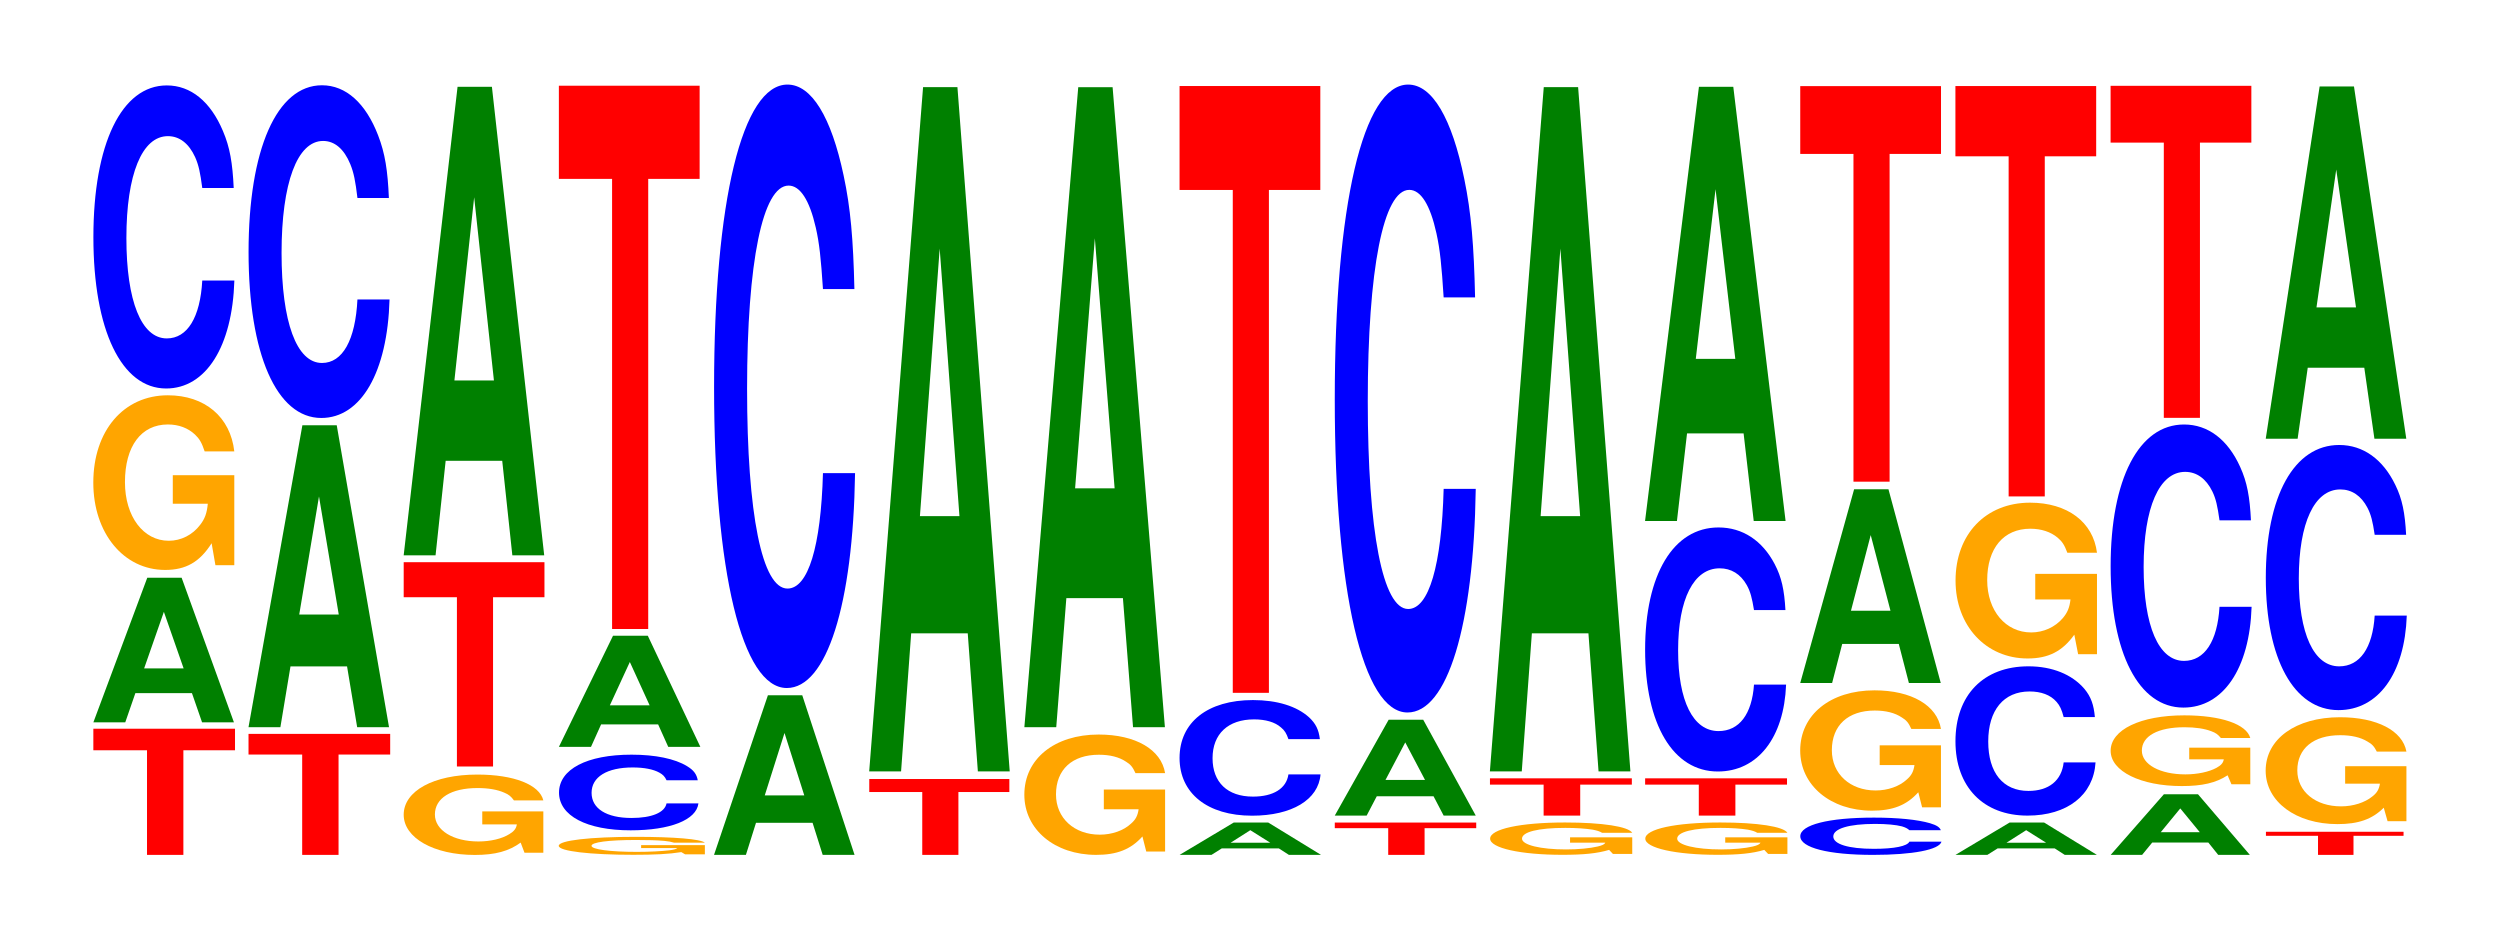
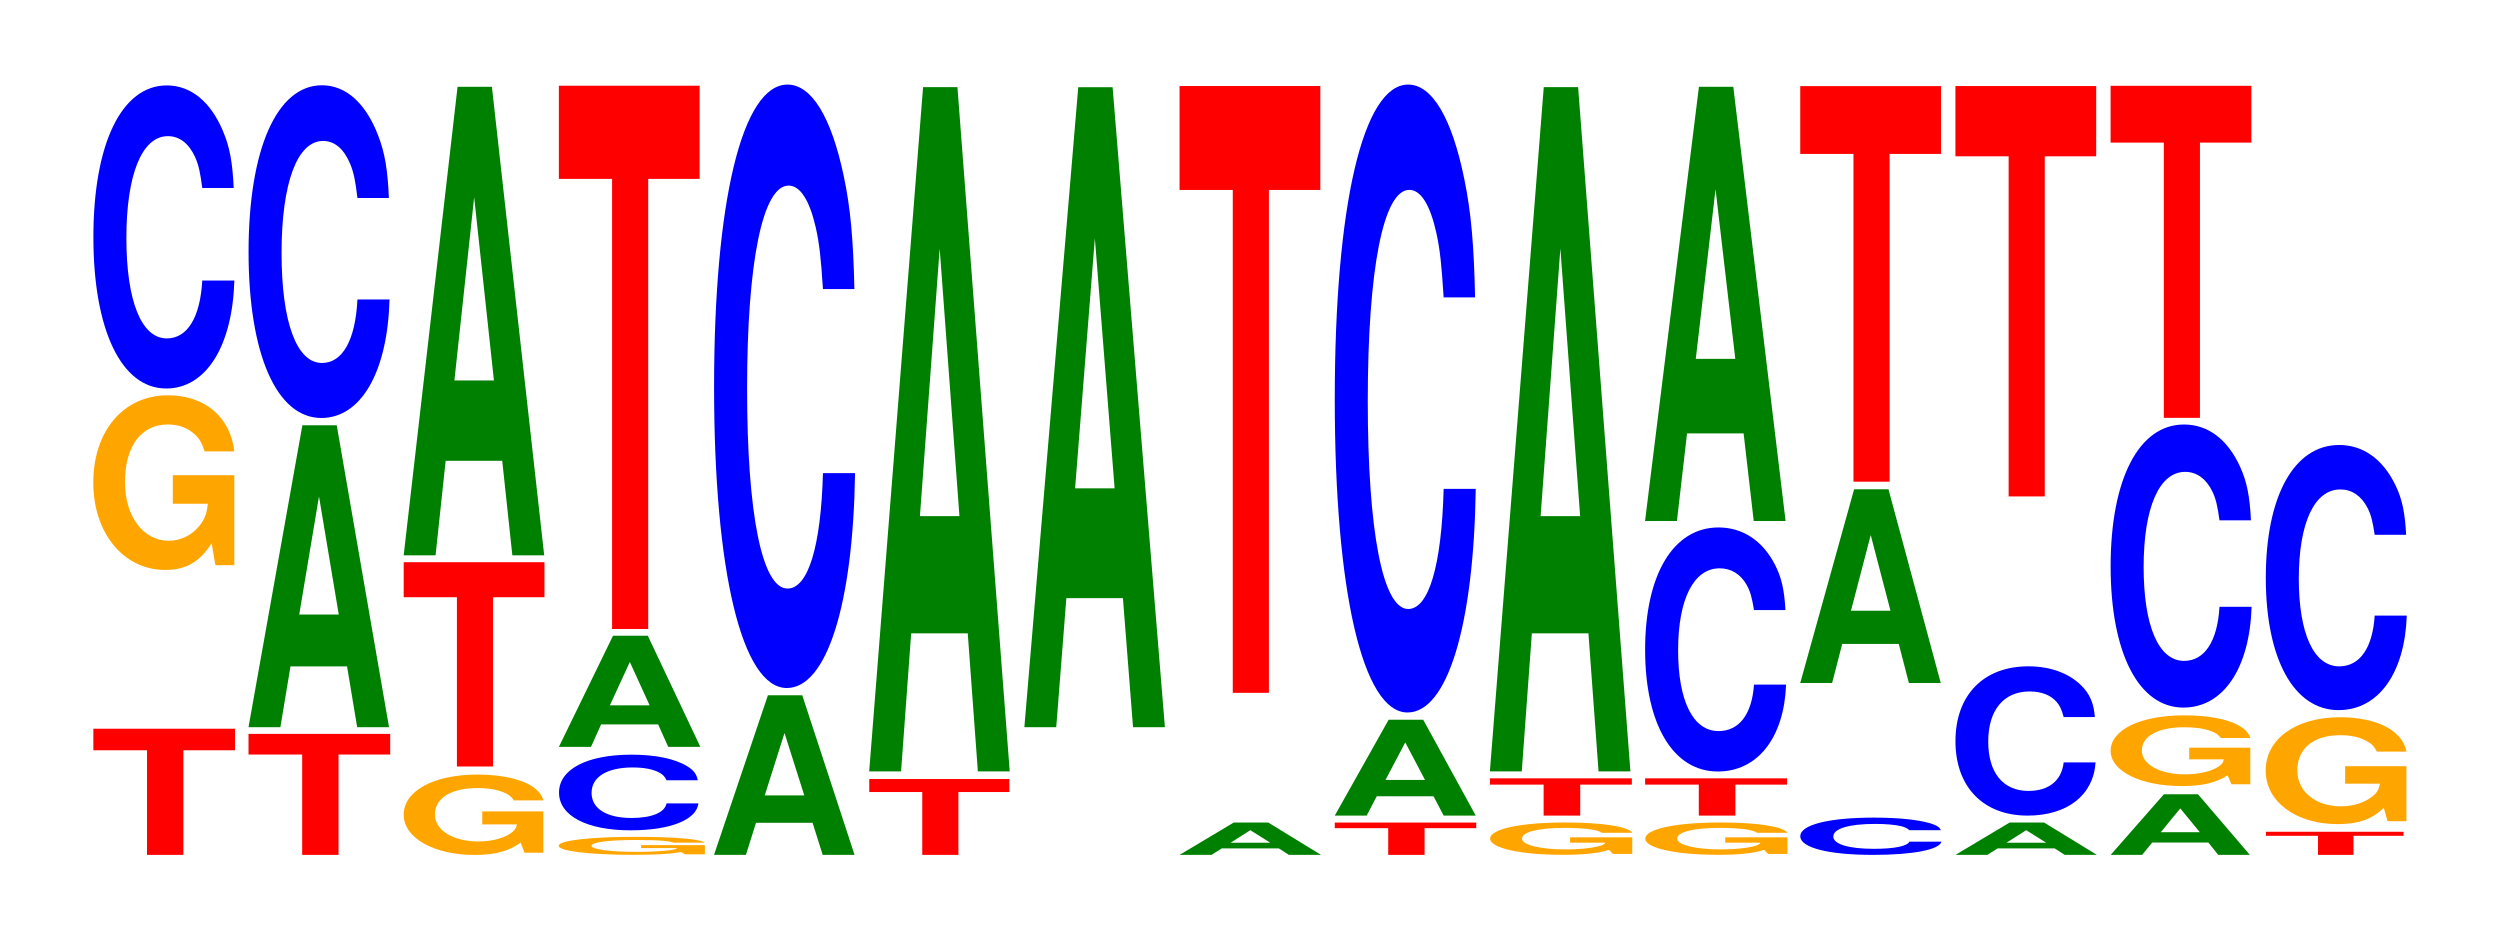
<svg xmlns="http://www.w3.org/2000/svg" xmlns:xlink="http://www.w3.org/1999/xlink" width="174pt" height="66pt" viewBox="0 0 174 66" version="1.1">
  <defs>
    <g>
      <symbol overflow="visible" id="glyph0-0">
        <path style="stroke:none;" d="M 6.5 -7.281 L 10.094 -7.281 L 10.094 -8.781 L 0.234 -8.781 L 0.234 -7.281 L 3.969 -7.281 L 3.969 0 L 6.5 0 Z M 6.5 -7.281 " />
      </symbol>
      <symbol overflow="visible" id="glyph1-0">
-         <path style="stroke:none;" d="M 7.234 -2.031 L 7.938 0 L 10.156 0 L 6.516 -10.062 L 4.125 -10.062 L 0.375 0 L 2.594 0 L 3.297 -2.031 Z M 6.656 -3.75 L 3.906 -3.75 L 5.281 -7.688 Z M 6.656 -3.75 " />
-       </symbol>
+         </symbol>
      <symbol overflow="visible" id="glyph2-0">
        <path style="stroke:none;" d="M 10.422 -6.234 L 6.141 -6.234 L 6.141 -4.25 L 8.578 -4.25 C 8.516 -3.594 8.375 -3.203 8.047 -2.781 C 7.516 -2.078 6.719 -1.672 5.859 -1.672 C 4.094 -1.672 2.812 -3.359 2.812 -5.75 C 2.812 -8.25 3.938 -9.766 5.797 -9.766 C 6.562 -9.766 7.203 -9.516 7.688 -9.062 C 8 -8.766 8.156 -8.5 8.359 -7.891 L 10.422 -7.891 C 10.156 -10.281 8.375 -11.797 5.797 -11.797 C 2.719 -11.797 0.609 -9.328 0.609 -5.719 C 0.609 -2.203 2.719 0.359 5.609 0.359 C 7.047 0.359 8.016 -0.188 8.844 -1.5 L 9.109 0.031 L 10.422 0.031 Z M 10.422 -6.234 " />
      </symbol>
      <symbol overflow="visible" id="glyph3-0">
        <path style="stroke:none;" d="M 10.438 -13.312 C 10.359 -15.047 10.172 -16.156 9.688 -17.281 C 8.828 -19.328 7.453 -20.453 5.781 -20.453 C 2.641 -20.453 0.672 -16.406 0.672 -9.891 C 0.672 -3.422 2.625 0.641 5.734 0.641 C 8.5 0.641 10.344 -2.266 10.484 -6.875 L 8.25 -6.875 C 8.109 -4.312 7.219 -2.844 5.781 -2.844 C 4.016 -2.844 2.969 -5.438 2.969 -9.828 C 2.969 -14.281 4.062 -16.922 5.859 -16.922 C 6.656 -16.922 7.312 -16.422 7.75 -15.469 C 8 -14.906 8.109 -14.391 8.25 -13.312 Z M 10.438 -13.312 " />
      </symbol>
      <symbol overflow="visible" id="glyph4-0">
        <path style="stroke:none;" d="M 6.5 -6.984 L 10.094 -6.984 L 10.094 -8.422 L 0.234 -8.422 L 0.234 -6.984 L 3.969 -6.984 L 3.969 0 L 6.5 0 Z M 6.5 -6.984 " />
      </symbol>
      <symbol overflow="visible" id="glyph5-0">
        <path style="stroke:none;" d="M 7.234 -4.234 L 7.938 0 L 10.156 0 L 6.516 -21.016 L 4.125 -21.016 L 0.375 0 L 2.594 0 L 3.297 -4.234 Z M 6.656 -7.844 L 3.906 -7.844 L 5.281 -16.062 Z M 6.656 -7.844 " />
      </symbol>
      <symbol overflow="visible" id="glyph6-0">
        <path style="stroke:none;" d="M 10.438 -14.609 C 10.359 -16.516 10.172 -17.719 9.688 -18.969 C 8.828 -21.203 7.453 -22.453 5.781 -22.453 C 2.641 -22.453 0.672 -18 0.672 -10.844 C 0.672 -3.75 2.625 0.703 5.734 0.703 C 8.5 0.703 10.344 -2.484 10.484 -7.547 L 8.25 -7.547 C 8.109 -4.719 7.219 -3.125 5.781 -3.125 C 4.016 -3.125 2.969 -5.969 2.969 -10.781 C 2.969 -15.656 4.062 -18.578 5.859 -18.578 C 6.656 -18.578 7.312 -18.031 7.75 -16.969 C 8 -16.359 8.109 -15.781 8.25 -14.609 Z M 10.438 -14.609 " />
      </symbol>
      <symbol overflow="visible" id="glyph7-0">
        <path style="stroke:none;" d="M 10.328 -2.859 L 6.078 -2.859 L 6.078 -1.953 L 8.484 -1.953 C 8.438 -1.656 8.281 -1.469 7.969 -1.281 C 7.453 -0.953 6.641 -0.766 5.812 -0.766 C 4.047 -0.766 2.781 -1.547 2.781 -2.641 C 2.781 -3.781 3.906 -4.484 5.75 -4.484 C 6.5 -4.484 7.141 -4.375 7.625 -4.156 C 7.922 -4.031 8.078 -3.906 8.281 -3.625 L 10.328 -3.625 C 10.062 -4.719 8.281 -5.422 5.734 -5.422 C 2.688 -5.422 0.609 -4.281 0.609 -2.625 C 0.609 -1.016 2.703 0.172 5.562 0.172 C 6.984 0.172 7.938 -0.094 8.75 -0.688 L 9.016 0.016 L 10.328 0.016 Z M 10.328 -2.859 " />
      </symbol>
      <symbol overflow="visible" id="glyph8-0">
        <path style="stroke:none;" d="M 6.453 -11.781 L 10.031 -11.781 L 10.031 -14.219 L 0.234 -14.219 L 0.234 -11.781 L 3.938 -11.781 L 3.938 0 L 6.453 0 Z M 6.453 -11.781 " />
      </symbol>
      <symbol overflow="visible" id="glyph9-0">
        <path style="stroke:none;" d="M 7.234 -6.578 L 7.938 0 L 10.156 0 L 6.516 -32.609 L 4.125 -32.609 L 0.375 0 L 2.594 0 L 3.297 -6.578 Z M 6.656 -12.172 L 3.906 -12.172 L 5.281 -24.922 Z M 6.656 -12.172 " />
      </symbol>
      <symbol overflow="visible" id="glyph10-0">
        <path style="stroke:none;" d="M 10.812 -0.641 L 6.375 -0.641 L 6.375 -0.438 L 8.891 -0.438 C 8.828 -0.375 8.688 -0.328 8.344 -0.281 C 7.797 -0.219 6.969 -0.172 6.078 -0.172 C 4.234 -0.172 2.922 -0.344 2.922 -0.594 C 2.922 -0.844 4.094 -1 6.016 -1 C 6.812 -1 7.484 -0.984 7.984 -0.938 C 8.297 -0.906 8.469 -0.875 8.672 -0.812 L 10.812 -0.812 C 10.531 -1.062 8.688 -1.219 6 -1.219 C 2.812 -1.219 0.641 -0.969 0.641 -0.594 C 0.641 -0.219 2.828 0.031 5.828 0.031 C 7.312 0.031 8.312 -0.016 9.172 -0.156 L 9.438 0 L 10.812 0 Z M 10.812 -0.641 " />
      </symbol>
      <symbol overflow="visible" id="glyph11-0">
        <path style="stroke:none;" d="M 10.328 -3.328 C 10.25 -3.75 10.047 -4.031 9.578 -4.312 C 8.734 -4.828 7.375 -5.109 5.719 -5.109 C 2.609 -5.109 0.672 -4.094 0.672 -2.469 C 0.672 -0.859 2.594 0.156 5.656 0.156 C 8.406 0.156 10.234 -0.562 10.375 -1.719 L 8.156 -1.719 C 8.031 -1.078 7.125 -0.703 5.719 -0.703 C 3.969 -0.703 2.938 -1.359 2.938 -2.453 C 2.938 -3.562 4.016 -4.219 5.797 -4.219 C 6.594 -4.219 7.234 -4.094 7.656 -3.859 C 7.906 -3.719 8.031 -3.594 8.156 -3.328 Z M 10.328 -3.328 " />
      </symbol>
      <symbol overflow="visible" id="glyph12-0">
        <path style="stroke:none;" d="M 7.281 -1.562 L 7.984 0 L 10.219 0 L 6.562 -7.734 L 4.141 -7.734 L 0.375 0 L 2.609 0 L 3.312 -1.562 Z M 6.688 -2.891 L 3.922 -2.891 L 5.312 -5.906 Z M 6.688 -2.891 " />
      </symbol>
      <symbol overflow="visible" id="glyph13-0">
        <path style="stroke:none;" d="M 6.453 -31.328 L 10.031 -31.328 L 10.031 -37.812 L 0.234 -37.812 L 0.234 -31.328 L 3.938 -31.328 L 3.938 0 L 6.453 0 Z M 6.453 -31.328 " />
      </symbol>
      <symbol overflow="visible" id="glyph14-0">
        <path style="stroke:none;" d="M 7.234 -2.234 L 7.938 0 L 10.156 0 L 6.516 -11.109 L 4.125 -11.109 L 0.375 0 L 2.594 0 L 3.297 -2.234 Z M 6.656 -4.141 L 3.906 -4.141 L 5.281 -8.484 Z M 6.656 -4.141 " />
      </symbol>
      <symbol overflow="visible" id="glyph15-0">
        <path style="stroke:none;" d="M 10.438 -26.5 C 10.359 -29.953 10.172 -32.156 9.688 -34.406 C 8.828 -38.484 7.453 -40.734 5.781 -40.734 C 2.641 -40.734 0.672 -32.656 0.672 -19.672 C 0.672 -6.812 2.625 1.266 5.734 1.266 C 8.5 1.266 10.344 -4.5 10.484 -13.688 L 8.25 -13.688 C 8.109 -8.578 7.219 -5.656 5.781 -5.656 C 4.016 -5.656 2.969 -10.828 2.969 -19.562 C 2.969 -28.422 4.062 -33.703 5.859 -33.703 C 6.656 -33.703 7.312 -32.703 7.75 -30.781 C 8 -29.688 8.109 -28.641 8.25 -26.5 Z M 10.438 -26.5 " />
      </symbol>
      <symbol overflow="visible" id="glyph16-0">
        <path style="stroke:none;" d="M 6.438 -4.375 L 9.984 -4.375 L 9.984 -5.281 L 0.234 -5.281 L 0.234 -4.375 L 3.922 -4.375 L 3.922 0 L 6.438 0 Z M 6.438 -4.375 " />
      </symbol>
      <symbol overflow="visible" id="glyph17-0">
        <path style="stroke:none;" d="M 7.234 -9.609 L 7.938 0 L 10.156 0 L 6.516 -47.625 L 4.125 -47.625 L 0.375 0 L 2.594 0 L 3.297 -9.609 Z M 6.656 -17.766 L 3.906 -17.766 L 5.281 -36.391 Z M 6.656 -17.766 " />
      </symbol>
      <symbol overflow="visible" id="glyph18-0">
-         <path style="stroke:none;" d="M 10.406 -4.297 L 6.141 -4.297 L 6.141 -2.922 L 8.562 -2.922 C 8.5 -2.484 8.359 -2.203 8.031 -1.922 C 7.516 -1.438 6.703 -1.156 5.859 -1.156 C 4.078 -1.156 2.812 -2.312 2.812 -3.953 C 2.812 -5.688 3.938 -6.719 5.797 -6.719 C 6.562 -6.719 7.203 -6.562 7.688 -6.234 C 8 -6.047 8.156 -5.859 8.344 -5.438 L 10.406 -5.438 C 10.141 -7.078 8.359 -8.125 5.781 -8.125 C 2.703 -8.125 0.609 -6.422 0.609 -3.938 C 0.609 -1.516 2.719 0.25 5.609 0.25 C 7.047 0.25 8.016 -0.125 8.828 -1.031 L 9.094 0.016 L 10.406 0.016 Z M 10.406 -4.297 " />
-       </symbol>
+         </symbol>
      <symbol overflow="visible" id="glyph19-0">
        <path style="stroke:none;" d="M 7.234 -8.984 L 7.938 0 L 10.156 0 L 6.516 -44.547 L 4.125 -44.547 L 0.375 0 L 2.594 0 L 3.297 -8.984 Z M 6.656 -16.625 L 3.906 -16.625 L 5.281 -34.031 Z M 6.656 -16.625 " />
      </symbol>
      <symbol overflow="visible" id="glyph20-0">
        <path style="stroke:none;" d="M 7.281 -0.453 L 7.984 0 L 10.219 0 L 6.547 -2.25 L 4.141 -2.25 L 0.375 0 L 2.594 0 L 3.312 -0.453 Z M 6.688 -0.844 L 3.922 -0.844 L 5.297 -1.719 Z M 6.688 -0.844 " />
      </symbol>
      <symbol overflow="visible" id="glyph21-0">
-         <path style="stroke:none;" d="M 10.438 -5.078 C 10.359 -5.734 10.156 -6.156 9.688 -6.594 C 8.828 -7.375 7.453 -7.797 5.781 -7.797 C 2.625 -7.797 0.672 -6.25 0.672 -3.766 C 0.672 -1.312 2.609 0.25 5.719 0.25 C 8.484 0.25 10.344 -0.859 10.484 -2.625 L 8.25 -2.625 C 8.109 -1.641 7.203 -1.078 5.781 -1.078 C 4 -1.078 2.969 -2.078 2.969 -3.75 C 2.969 -5.438 4.047 -6.453 5.859 -6.453 C 6.656 -6.453 7.312 -6.266 7.734 -5.891 C 7.984 -5.688 8.109 -5.484 8.25 -5.078 Z M 10.438 -5.078 " />
-       </symbol>
+         </symbol>
      <symbol overflow="visible" id="glyph22-0">
        <path style="stroke:none;" d="M 6.453 -35 L 10.031 -35 L 10.031 -42.234 L 0.234 -42.234 L 0.234 -35 L 3.938 -35 L 3.938 0 L 6.453 0 Z M 6.453 -35 " />
      </symbol>
      <symbol overflow="visible" id="glyph23-0">
        <path style="stroke:none;" d="M 6.484 -1.859 L 10.078 -1.859 L 10.078 -2.25 L 0.234 -2.25 L 0.234 -1.859 L 3.953 -1.859 L 3.953 0 L 6.484 0 Z M 6.484 -1.859 " />
      </symbol>
      <symbol overflow="visible" id="glyph24-0">
        <path style="stroke:none;" d="M 7.25 -1.344 L 7.953 0 L 10.188 0 L 6.531 -6.672 L 4.125 -6.672 L 0.375 0 L 2.594 0 L 3.297 -1.344 Z M 6.656 -2.484 L 3.906 -2.484 L 5.281 -5.094 Z M 6.656 -2.484 " />
      </symbol>
      <symbol overflow="visible" id="glyph25-0">
        <path style="stroke:none;" d="M 10.438 -27.578 C 10.359 -31.172 10.172 -33.469 9.688 -35.812 C 8.828 -40.047 7.453 -42.391 5.781 -42.391 C 2.641 -42.391 0.672 -33.984 0.672 -20.484 C 0.672 -7.094 2.625 1.312 5.734 1.312 C 8.5 1.312 10.344 -4.688 10.484 -14.25 L 8.25 -14.25 C 8.109 -8.922 7.219 -5.891 5.781 -5.891 C 4.016 -5.891 2.969 -11.266 2.969 -20.359 C 2.969 -29.578 4.062 -35.062 5.859 -35.062 C 6.656 -35.062 7.312 -34.031 7.75 -32.031 C 8 -30.891 8.109 -29.797 8.25 -27.578 Z M 10.438 -27.578 " />
      </symbol>
      <symbol overflow="visible" id="glyph26-0">
        <path style="stroke:none;" d="M 10.516 -1.156 L 6.188 -1.156 L 6.188 -0.781 L 8.641 -0.781 C 8.594 -0.672 8.438 -0.594 8.109 -0.516 C 7.578 -0.391 6.766 -0.312 5.906 -0.312 C 4.125 -0.312 2.844 -0.625 2.844 -1.062 C 2.844 -1.531 3.969 -1.812 5.859 -1.812 C 6.625 -1.812 7.266 -1.766 7.766 -1.688 C 8.078 -1.625 8.234 -1.578 8.422 -1.469 L 10.516 -1.469 C 10.25 -1.906 8.438 -2.188 5.844 -2.188 C 2.734 -2.188 0.625 -1.734 0.625 -1.062 C 0.625 -0.406 2.75 0.062 5.656 0.062 C 7.109 0.062 8.078 -0.031 8.906 -0.281 L 9.172 0 L 10.516 0 Z M 10.516 -1.156 " />
      </symbol>
      <symbol overflow="visible" id="glyph27-0">
        <path style="stroke:none;" d="M 6.516 -2.156 L 10.109 -2.156 L 10.109 -2.594 L 0.234 -2.594 L 0.234 -2.156 L 3.969 -2.156 L 3.969 0 L 6.516 0 Z M 6.516 -2.156 " />
      </symbol>
      <symbol overflow="visible" id="glyph28-0">
        <path style="stroke:none;" d="M 10.438 -10.719 C 10.359 -12.125 10.172 -13 9.688 -13.922 C 8.828 -15.562 7.453 -16.469 5.781 -16.469 C 2.641 -16.469 0.672 -13.203 0.672 -7.953 C 0.672 -2.75 2.625 0.516 5.734 0.516 C 8.5 0.516 10.344 -1.828 10.484 -5.531 L 8.25 -5.531 C 8.109 -3.469 7.219 -2.297 5.781 -2.297 C 4.016 -2.297 2.969 -4.375 2.969 -7.922 C 2.969 -11.5 4.062 -13.625 5.859 -13.625 C 6.656 -13.625 7.312 -13.234 7.75 -12.453 C 8 -12 8.109 -11.578 8.25 -10.719 Z M 10.438 -10.719 " />
      </symbol>
      <symbol overflow="visible" id="glyph29-0">
        <path style="stroke:none;" d="M 7.234 -6.094 L 7.938 0 L 10.156 0 L 6.516 -30.219 L 4.125 -30.219 L 0.375 0 L 2.594 0 L 3.297 -6.094 Z M 6.656 -11.281 L 3.906 -11.281 L 5.281 -23.094 Z M 6.656 -11.281 " />
      </symbol>
      <symbol overflow="visible" id="glyph30-0">
        <path style="stroke:none;" d="M 10.453 -1.641 C 10.375 -1.844 10.172 -1.984 9.703 -2.125 C 8.844 -2.375 7.469 -2.516 5.797 -2.516 C 2.641 -2.516 0.672 -2.016 0.672 -1.219 C 0.672 -0.422 2.625 0.078 5.734 0.078 C 8.5 0.078 10.359 -0.281 10.5 -0.844 L 8.266 -0.844 C 8.125 -0.531 7.219 -0.344 5.797 -0.344 C 4.016 -0.344 2.969 -0.672 2.969 -1.203 C 2.969 -1.75 4.062 -2.078 5.875 -2.078 C 6.672 -2.078 7.328 -2.016 7.75 -1.906 C 8 -1.828 8.125 -1.766 8.266 -1.641 Z M 10.453 -1.641 " />
      </symbol>
      <symbol overflow="visible" id="glyph31-0">
        <path style="stroke:none;" d="M 7.234 -2.719 L 7.938 0 L 10.156 0 L 6.516 -13.484 L 4.125 -13.484 L 0.375 0 L 2.594 0 L 3.297 -2.719 Z M 6.656 -5.031 L 3.906 -5.031 L 5.281 -10.297 Z M 6.656 -5.031 " />
      </symbol>
      <symbol overflow="visible" id="glyph32-0">
        <path style="stroke:none;" d="M 6.453 -22.812 L 10.031 -22.812 L 10.031 -27.531 L 0.234 -27.531 L 0.234 -22.812 L 3.938 -22.812 L 3.938 0 L 6.453 0 Z M 6.453 -22.812 " />
      </symbol>
      <symbol overflow="visible" id="glyph33-0">
        <path style="stroke:none;" d="M 10.375 -6.547 C 10.297 -7.406 10.109 -7.953 9.641 -8.516 C 8.781 -9.516 7.406 -10.078 5.75 -10.078 C 2.625 -10.078 0.672 -8.078 0.672 -4.859 C 0.672 -1.688 2.609 0.312 5.688 0.312 C 8.453 0.312 10.281 -1.109 10.422 -3.391 L 8.203 -3.391 C 8.062 -2.125 7.172 -1.406 5.75 -1.406 C 3.984 -1.406 2.953 -2.672 2.953 -4.844 C 2.953 -7.031 4.031 -8.328 5.828 -8.328 C 6.625 -8.328 7.281 -8.094 7.703 -7.609 C 7.938 -7.344 8.062 -7.078 8.203 -6.547 Z M 10.375 -6.547 " />
      </symbol>
      <symbol overflow="visible" id="glyph34-0">
-         <path style="stroke:none;" d="M 10.469 -5.562 L 6.172 -5.562 L 6.172 -3.781 L 8.625 -3.781 C 8.562 -3.203 8.406 -2.859 8.094 -2.484 C 7.562 -1.859 6.75 -1.484 5.891 -1.484 C 4.109 -1.484 2.828 -3 2.828 -5.125 C 2.828 -7.344 3.969 -8.703 5.828 -8.703 C 6.594 -8.703 7.25 -8.484 7.734 -8.078 C 8.047 -7.812 8.203 -7.578 8.406 -7.031 L 10.469 -7.031 C 10.203 -9.172 8.406 -10.516 5.812 -10.516 C 2.719 -10.516 0.625 -8.312 0.625 -5.094 C 0.625 -1.953 2.734 0.328 5.641 0.328 C 7.094 0.328 8.062 -0.172 8.891 -1.328 L 9.156 0.031 L 10.469 0.031 Z M 10.469 -5.562 " />
-       </symbol>
+         </symbol>
      <symbol overflow="visible" id="glyph35-0">
        <path style="stroke:none;" d="M 6.453 -23.672 L 10.031 -23.672 L 10.031 -28.562 L 0.234 -28.562 L 0.234 -23.672 L 3.938 -23.672 L 3.938 0 L 6.453 0 Z M 6.453 -23.672 " />
      </symbol>
      <symbol overflow="visible" id="glyph36-0">
        <path style="stroke:none;" d="M 7.172 -0.859 L 7.859 0 L 10.062 0 L 6.453 -4.219 L 4.078 -4.219 L 0.375 0 L 2.562 0 L 3.266 -0.859 Z M 6.578 -1.578 L 3.859 -1.578 L 5.219 -3.234 Z M 6.578 -1.578 " />
      </symbol>
      <symbol overflow="visible" id="glyph37-0">
        <path style="stroke:none;" d="M 10.328 -2.531 L 6.078 -2.531 L 6.078 -1.719 L 8.484 -1.719 C 8.438 -1.453 8.281 -1.297 7.969 -1.125 C 7.453 -0.844 6.641 -0.672 5.812 -0.672 C 4.047 -0.672 2.781 -1.359 2.781 -2.328 C 2.781 -3.344 3.906 -3.953 5.75 -3.953 C 6.5 -3.953 7.141 -3.859 7.625 -3.672 C 7.922 -3.562 8.078 -3.453 8.281 -3.203 L 10.328 -3.203 C 10.062 -4.172 8.281 -4.781 5.734 -4.781 C 2.688 -4.781 0.609 -3.781 0.609 -2.312 C 0.609 -0.891 2.703 0.141 5.562 0.141 C 6.984 0.141 7.938 -0.078 8.75 -0.609 L 9.016 0.016 L 10.328 0.016 Z M 10.328 -2.531 " />
      </symbol>
      <symbol overflow="visible" id="glyph38-0">
        <path style="stroke:none;" d="M 10.438 -12.438 C 10.359 -14.062 10.172 -15.094 9.688 -16.156 C 8.828 -18.062 7.453 -19.109 5.781 -19.109 C 2.641 -19.109 0.672 -15.328 0.672 -9.234 C 0.672 -3.203 2.625 0.594 5.734 0.594 C 8.5 0.594 10.344 -2.109 10.484 -6.422 L 8.25 -6.422 C 8.109 -4.031 7.219 -2.656 5.781 -2.656 C 4.016 -2.656 2.969 -5.078 2.969 -9.188 C 2.969 -13.344 4.062 -15.812 5.859 -15.812 C 6.656 -15.812 7.312 -15.344 7.75 -14.453 C 8 -13.938 8.109 -13.438 8.25 -12.438 Z M 10.438 -12.438 " />
      </symbol>
      <symbol overflow="visible" id="glyph39-0">
        <path style="stroke:none;" d="M 6.453 -19.156 L 10.031 -19.156 L 10.031 -23.109 L 0.234 -23.109 L 0.234 -19.156 L 3.938 -19.156 L 3.938 0 L 6.453 0 Z M 6.453 -19.156 " />
      </symbol>
      <symbol overflow="visible" id="glyph40-0">
        <path style="stroke:none;" d="M 6.328 -1.328 L 9.812 -1.328 L 9.812 -1.609 L 0.234 -1.609 L 0.234 -1.328 L 3.859 -1.328 L 3.859 0 L 6.328 0 Z M 6.328 -1.328 " />
      </symbol>
      <symbol overflow="visible" id="glyph41-0">
        <path style="stroke:none;" d="M 10.406 -3.812 L 6.141 -3.812 L 6.141 -2.594 L 8.562 -2.594 C 8.5 -2.203 8.359 -1.953 8.031 -1.703 C 7.516 -1.281 6.703 -1.016 5.859 -1.016 C 4.078 -1.016 2.812 -2.047 2.812 -3.516 C 2.812 -5.047 3.938 -5.969 5.797 -5.969 C 6.562 -5.969 7.203 -5.828 7.688 -5.531 C 8 -5.359 8.156 -5.203 8.344 -4.828 L 10.406 -4.828 C 10.141 -6.281 8.359 -7.219 5.781 -7.219 C 2.703 -7.219 0.609 -5.703 0.609 -3.5 C 0.609 -1.344 2.719 0.219 5.609 0.219 C 7.047 0.219 8.016 -0.109 8.828 -0.922 L 9.094 0.016 L 10.406 0.016 Z M 10.406 -3.812 " />
      </symbol>
      <symbol overflow="visible" id="glyph42-0">
        <path style="stroke:none;" d="M 10.438 -11.641 C 10.359 -13.156 10.172 -14.125 9.688 -15.109 C 8.828 -16.891 7.453 -17.891 5.781 -17.891 C 2.641 -17.891 0.672 -14.344 0.672 -8.641 C 0.672 -3 2.625 0.562 5.734 0.562 C 8.5 0.562 10.344 -1.984 10.484 -6.016 L 8.25 -6.016 C 8.109 -3.766 7.219 -2.484 5.781 -2.484 C 4.016 -2.484 2.969 -4.75 2.969 -8.594 C 2.969 -12.484 4.062 -14.797 5.859 -14.797 C 6.656 -14.797 7.312 -14.359 7.75 -13.516 C 8 -13.031 8.109 -12.578 8.25 -11.641 Z M 10.438 -11.641 " />
      </symbol>
      <symbol overflow="visible" id="glyph43-0">
-         <path style="stroke:none;" d="M 7.234 -4.938 L 7.938 0 L 10.156 0 L 6.516 -24.516 L 4.125 -24.516 L 0.375 0 L 2.594 0 L 3.297 -4.938 Z M 6.656 -9.141 L 3.906 -9.141 L 5.281 -18.734 Z M 6.656 -9.141 " />
-       </symbol>
+         </symbol>
    </g>
  </defs>
  <g id="surface1">
    <g style="fill:rgb(100%,0%,0%);fill-opacity:1;">
      <use xlink:href="#glyph0-0" x="6.263" y="59.5" />
    </g>
    <g style="fill:rgb(0%,50.194%,0%);fill-opacity:1;">
      <use xlink:href="#glyph1-0" x="6.125" y="50.272" />
    </g>
    <g style="fill:rgb(100%,64.647%,0%);fill-opacity:1;">
      <use xlink:href="#glyph2-0" x="5.885" y="39.309" />
    </g>
    <g style="fill:rgb(0%,0%,100%);fill-opacity:1;">
      <use xlink:href="#glyph3-0" x="5.828" y="26.398" />
    </g>
    <g style="fill:rgb(100%,0%,0%);fill-opacity:1;">
      <use xlink:href="#glyph4-0" x="17.063" y="59.5" />
    </g>
    <g style="fill:rgb(0%,50.194%,0%);fill-opacity:1;">
      <use xlink:href="#glyph5-0" x="16.921" y="50.614" />
    </g>
    <g style="fill:rgb(0%,0%,100%);fill-opacity:1;">
      <use xlink:href="#glyph6-0" x="16.628" y="28.388" />
    </g>
    <g style="fill:rgb(100%,64.647%,0%);fill-opacity:1;">
      <use xlink:href="#glyph7-0" x="27.488" y="59.332" />
    </g>
    <g style="fill:rgb(100%,0%,0%);fill-opacity:1;">
      <use xlink:href="#glyph8-0" x="27.863" y="53.348" />
    </g>
    <g style="fill:rgb(0%,50.194%,0%);fill-opacity:1;">
      <use xlink:href="#glyph9-0" x="27.721" y="38.652" />
    </g>
    <g style="fill:rgb(100%,64.647%,0%);fill-opacity:1;">
      <use xlink:href="#glyph10-0" x="38.247" y="59.463" />
    </g>
    <g style="fill:rgb(0%,0%,100%);fill-opacity:1;">
      <use xlink:href="#glyph11-0" x="38.236" y="57.634" />
    </g>
    <g style="fill:rgb(0%,50.194%,0%);fill-opacity:1;">
      <use xlink:href="#glyph12-0" x="38.525" y="51.981" />
    </g>
    <g style="fill:rgb(100%,0%,0%);fill-opacity:1;">
      <use xlink:href="#glyph13-0" x="38.663" y="43.778" />
    </g>
    <g style="fill:rgb(0%,50.194%,0%);fill-opacity:1;">
      <use xlink:href="#glyph14-0" x="49.321" y="59.5" />
    </g>
    <g style="fill:rgb(0%,0%,100%);fill-opacity:1;">
      <use xlink:href="#glyph15-0" x="49.028" y="46.62" />
    </g>
    <g style="fill:rgb(100%,0%,0%);fill-opacity:1;">
      <use xlink:href="#glyph16-0" x="60.267" y="59.5" />
    </g>
    <g style="fill:rgb(0%,50.194%,0%);fill-opacity:1;">
      <use xlink:href="#glyph17-0" x="60.121" y="53.69" />
    </g>
    <g style="fill:rgb(100%,64.647%,0%);fill-opacity:1;">
      <use xlink:href="#glyph18-0" x="70.685" y="59.249" />
    </g>
    <g style="fill:rgb(0%,50.194%,0%);fill-opacity:1;">
      <use xlink:href="#glyph19-0" x="70.921" y="50.614" />
    </g>
    <g style="fill:rgb(0%,50.194%,0%);fill-opacity:1;">
      <use xlink:href="#glyph20-0" x="81.725" y="59.5" />
    </g>
    <g style="fill:rgb(0%,0%,100%);fill-opacity:1;">
      <use xlink:href="#glyph21-0" x="81.425" y="56.522" />
    </g>
    <g style="fill:rgb(100%,0%,0%);fill-opacity:1;">
      <use xlink:href="#glyph22-0" x="81.863" y="48.221" />
    </g>
    <g style="fill:rgb(100%,0%,0%);fill-opacity:1;">
      <use xlink:href="#glyph23-0" x="92.667" y="59.5" />
    </g>
    <g style="fill:rgb(0%,50.194%,0%);fill-opacity:1;">
      <use xlink:href="#glyph24-0" x="92.525" y="56.766" />
    </g>
    <g style="fill:rgb(0%,0%,100%);fill-opacity:1;">
      <use xlink:href="#glyph25-0" x="92.228" y="48.277" />
    </g>
    <g style="fill:rgb(100%,64.647%,0%);fill-opacity:1;">
      <use xlink:href="#glyph26-0" x="103.088" y="59.433" />
    </g>
    <g style="fill:rgb(100%,0%,0%);fill-opacity:1;">
      <use xlink:href="#glyph27-0" x="103.467" y="56.766" />
    </g>
    <g style="fill:rgb(0%,50.194%,0%);fill-opacity:1;">
      <use xlink:href="#glyph17-0" x="103.321" y="53.69" />
    </g>
    <g style="fill:rgb(100%,64.647%,0%);fill-opacity:1;">
      <use xlink:href="#glyph26-0" x="113.888" y="59.433" />
    </g>
    <g style="fill:rgb(100%,0%,0%);fill-opacity:1;">
      <use xlink:href="#glyph27-0" x="114.267" y="56.766" />
    </g>
    <g style="fill:rgb(0%,0%,100%);fill-opacity:1;">
      <use xlink:href="#glyph28-0" x="113.828" y="53.18" />
    </g>
    <g style="fill:rgb(0%,50.194%,0%);fill-opacity:1;">
      <use xlink:href="#glyph29-0" x="114.121" y="36.26" />
    </g>
    <g style="fill:rgb(0%,0%,100%);fill-opacity:1;">
      <use xlink:href="#glyph30-0" x="124.628" y="59.422" />
    </g>
    <g style="fill:rgb(100%,64.647%,0%);fill-opacity:1;">
      <use xlink:href="#glyph18-0" x="124.685" y="56.173" />
    </g>
    <g style="fill:rgb(0%,50.194%,0%);fill-opacity:1;">
      <use xlink:href="#glyph31-0" x="124.921" y="47.538" />
    </g>
    <g style="fill:rgb(100%,0%,0%);fill-opacity:1;">
      <use xlink:href="#glyph32-0" x="125.063" y="33.525" />
    </g>
    <g style="fill:rgb(0%,50.194%,0%);fill-opacity:1;">
      <use xlink:href="#glyph20-0" x="135.725" y="59.5" />
    </g>
    <g style="fill:rgb(0%,0%,100%);fill-opacity:1;">
      <use xlink:href="#glyph33-0" x="135.428" y="56.454" />
    </g>
    <g style="fill:rgb(100%,64.647%,0%);fill-opacity:1;">
      <use xlink:href="#glyph34-0" x="135.481" y="45.502" />
    </g>
    <g style="fill:rgb(100%,0%,0%);fill-opacity:1;">
      <use xlink:href="#glyph35-0" x="135.863" y="34.551" />
    </g>
    <g style="fill:rgb(0%,50.194%,0%);fill-opacity:1;">
      <use xlink:href="#glyph36-0" x="146.528" y="59.5" />
    </g>
    <g style="fill:rgb(100%,64.647%,0%);fill-opacity:1;">
      <use xlink:href="#glyph37-0" x="146.292" y="54.569" />
    </g>
    <g style="fill:rgb(0%,0%,100%);fill-opacity:1;">
      <use xlink:href="#glyph38-0" x="146.228" y="48.654" />
    </g>
    <g style="fill:rgb(100%,0%,0%);fill-opacity:1;">
      <use xlink:href="#glyph39-0" x="146.663" y="29.082" />
    </g>
    <g style="fill:rgb(100%,0%,0%);fill-opacity:1;">
      <use xlink:href="#glyph40-0" x="157.475" y="59.5" />
    </g>
    <g style="fill:rgb(100%,64.647%,0%);fill-opacity:1;">
      <use xlink:href="#glyph41-0" x="157.081" y="57.139" />
    </g>
    <g style="fill:rgb(0%,0%,100%);fill-opacity:1;">
      <use xlink:href="#glyph42-0" x="157.028" y="48.862" />
    </g>
    <g style="fill:rgb(0%,50.194%,0%);fill-opacity:1;">
      <use xlink:href="#glyph43-0" x="157.321" y="30.534" />
    </g>
  </g>
</svg>